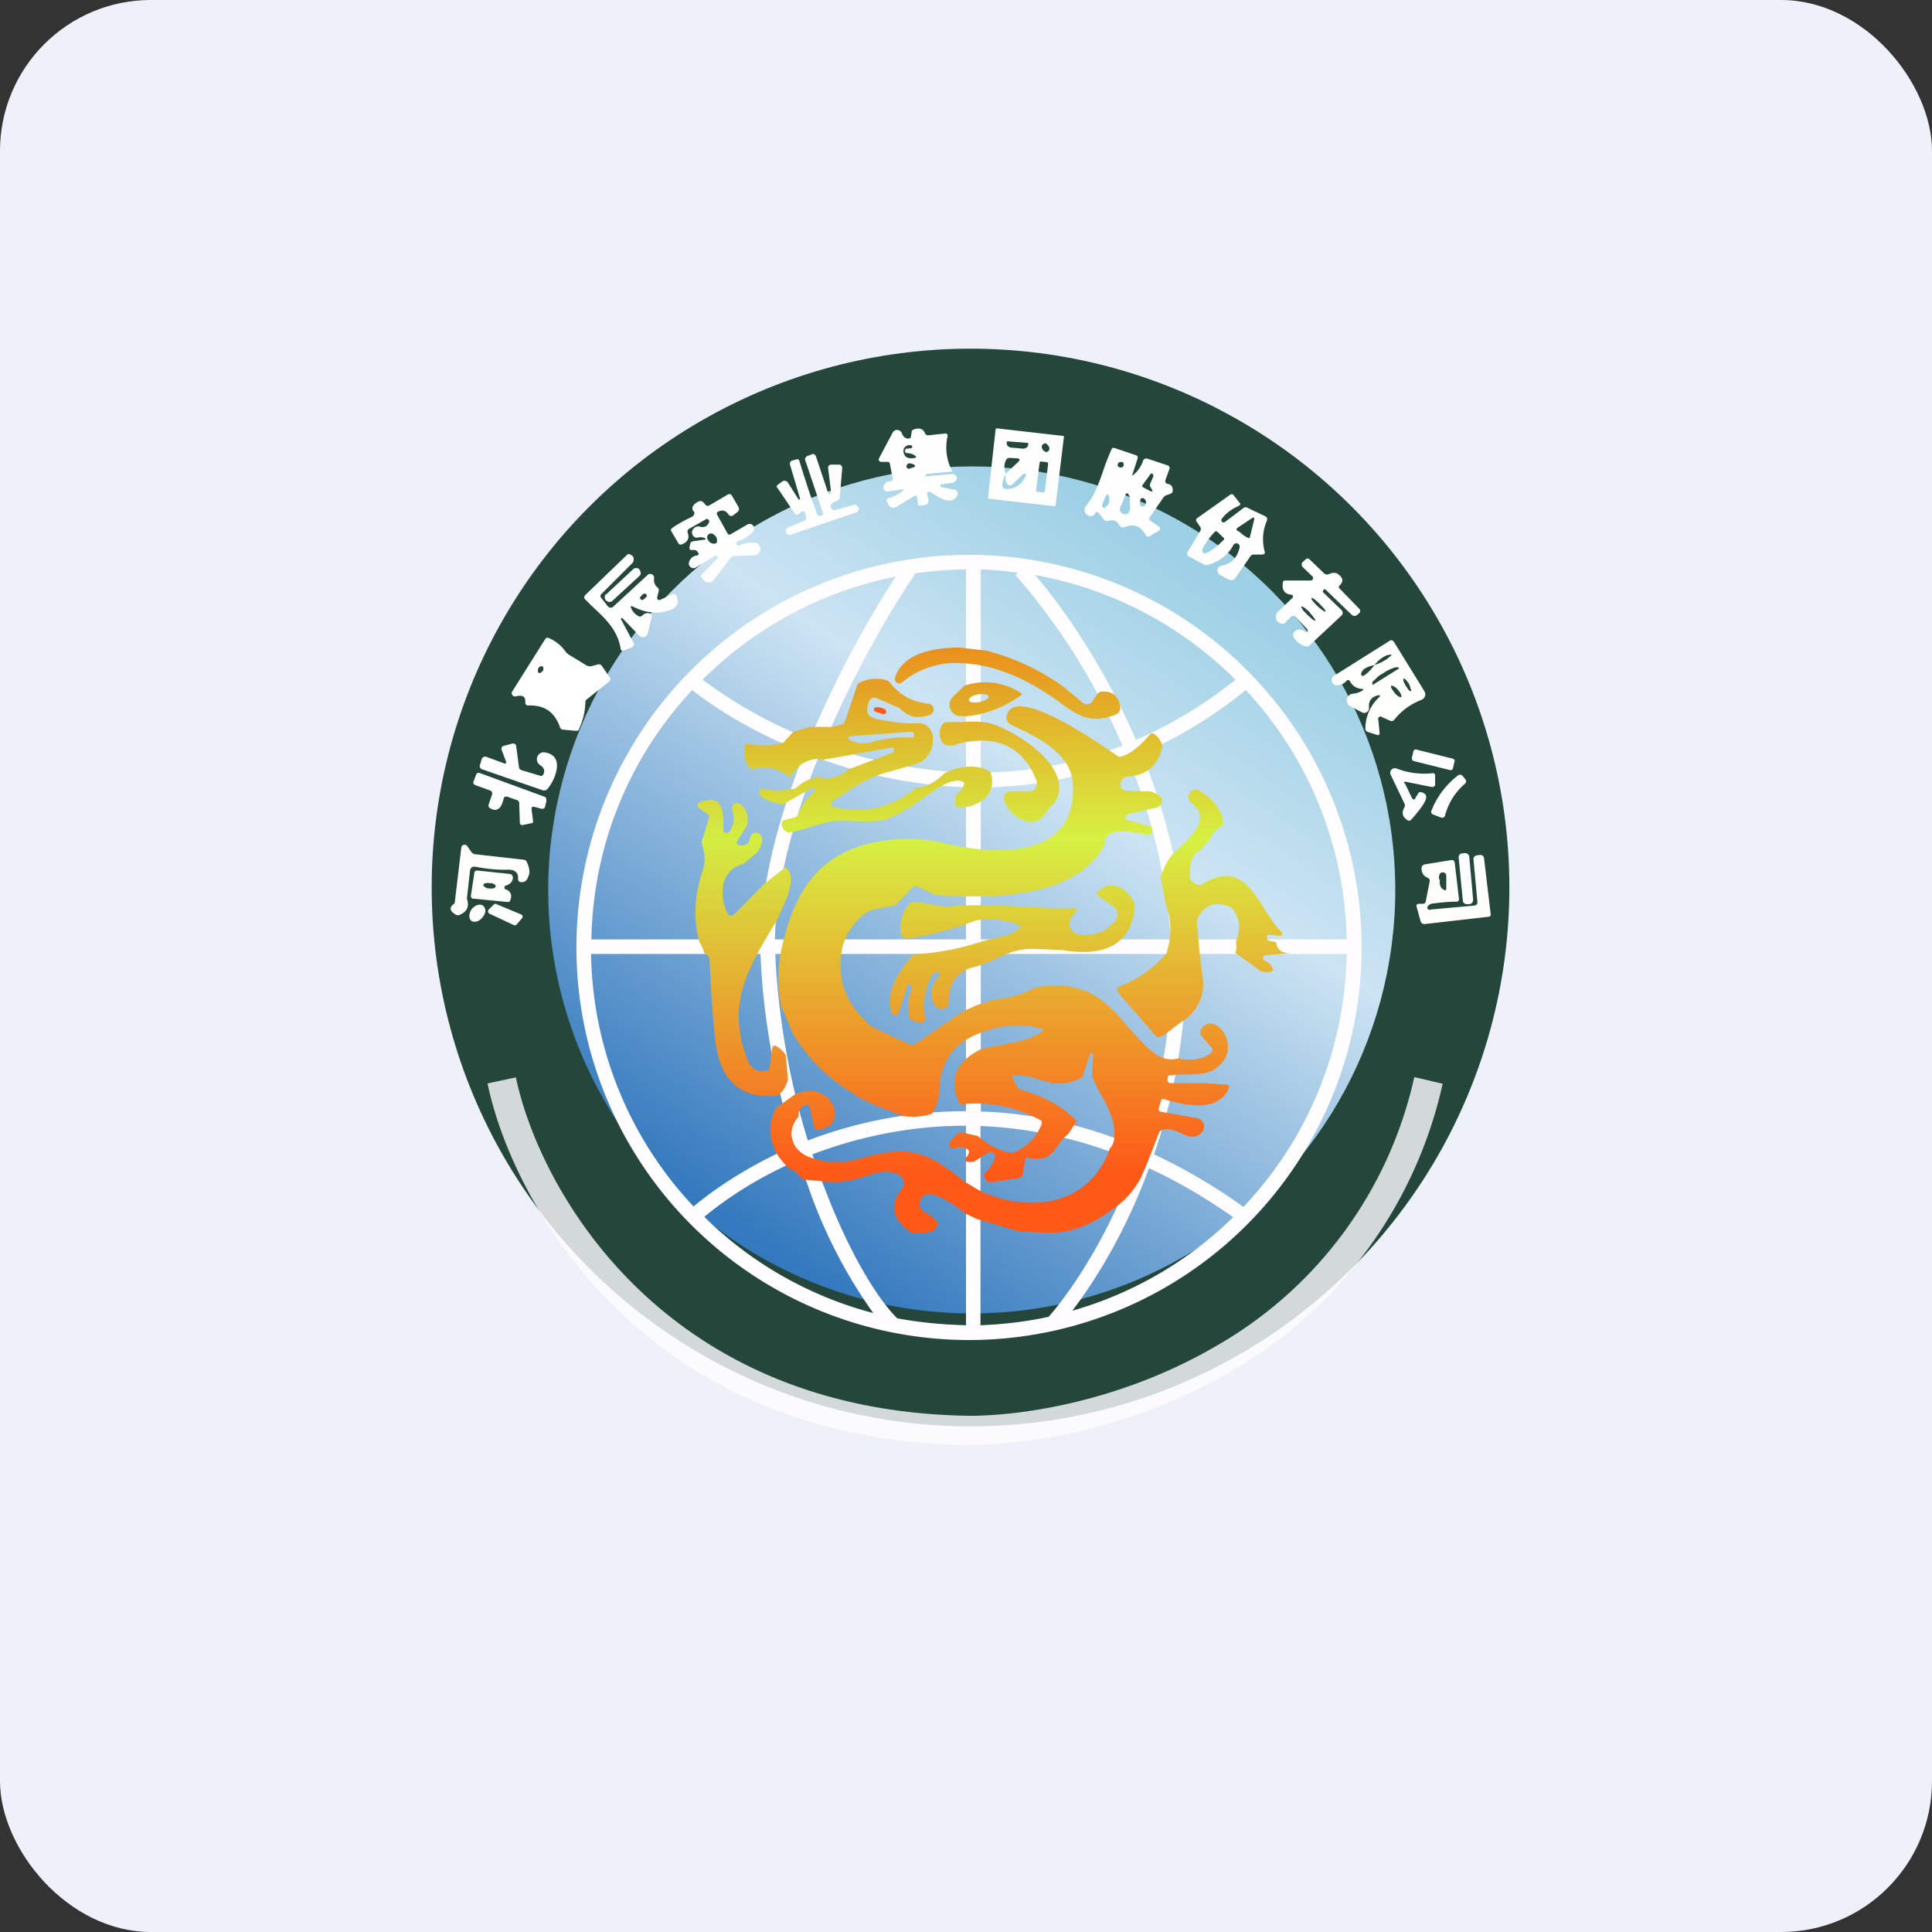
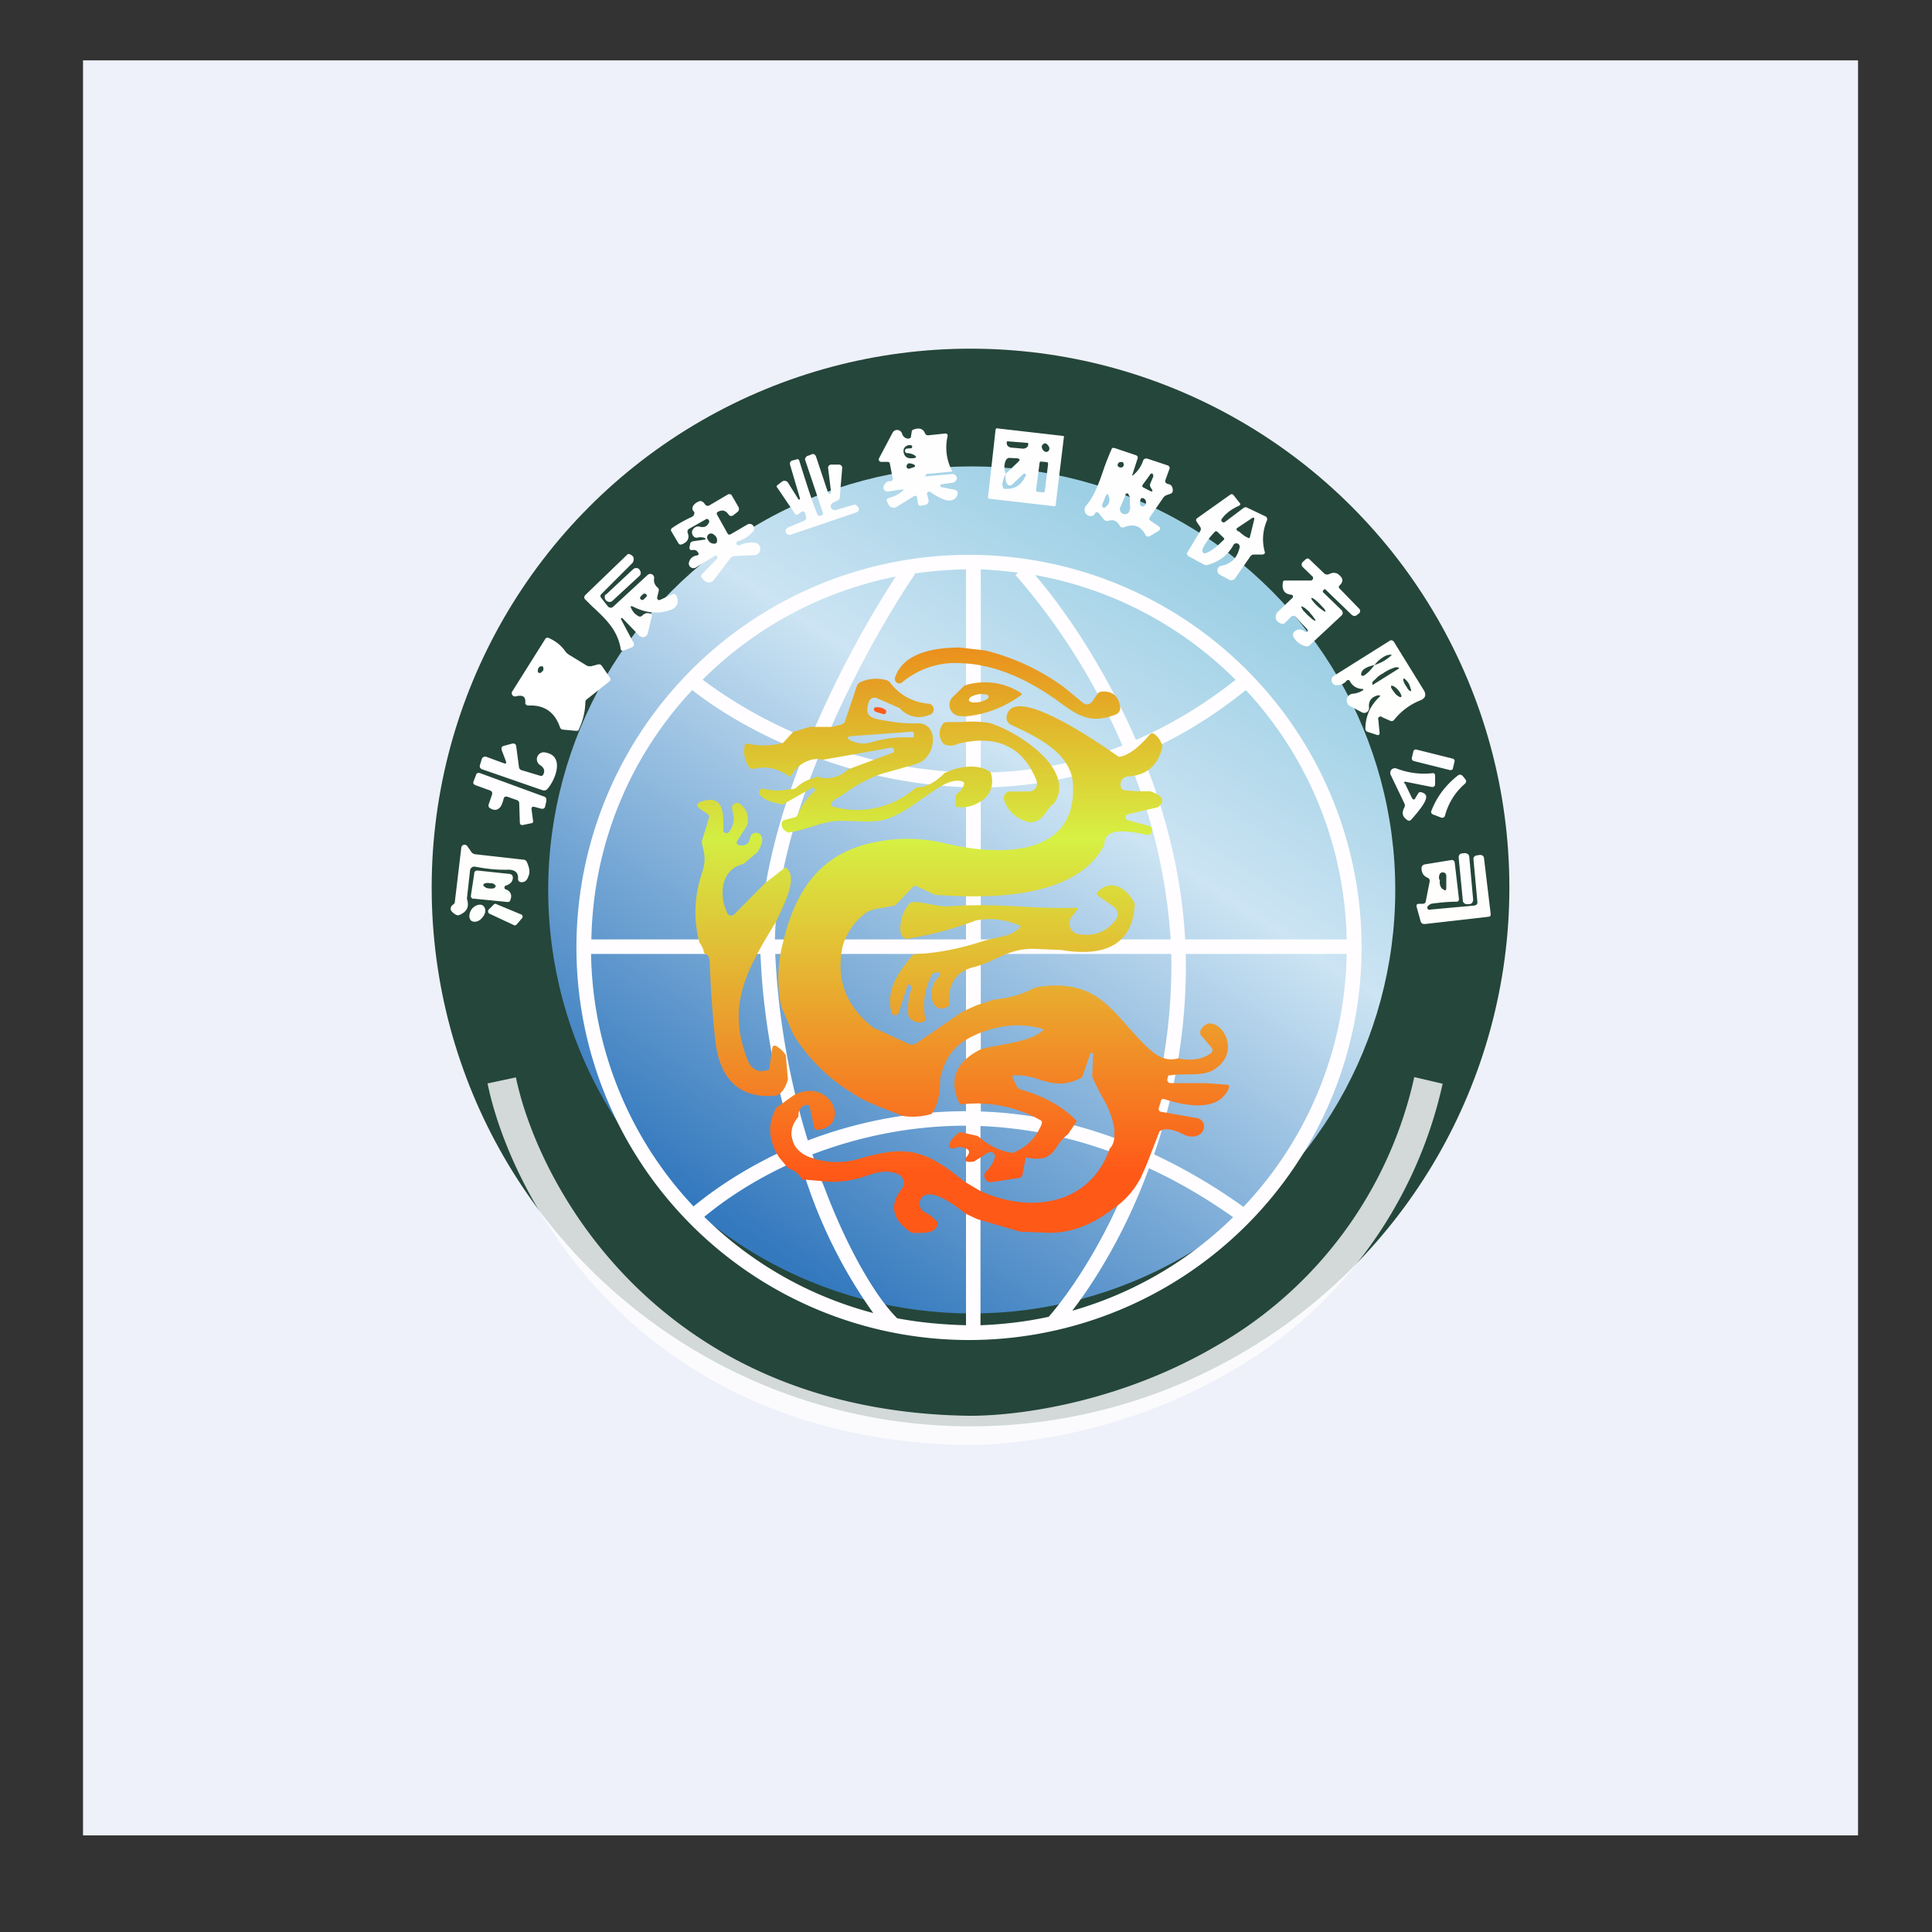
<svg xmlns="http://www.w3.org/2000/svg" width="64" height="64" viewBox="0 0 64 64">
  <rect x="0" y="0" width="64" height="64" fill="#333333" stroke="none" />
-   <rect x="0" y="0" width="64" height="64" rx="5" ry="5" fill="#eef1f9" />
  <path fill="#eef1f9" d="M 2.75,2 L 61.55,2 L 61.55,60.80 L 2.75,60.80 L 2.75,2" />
  <circle cx="32.15" cy="29.4" r="17.85" fill="#25463a" />
  <circle cx="32.19" cy="29.48" r="14.03" fill="url(#fb100)" />
  <path fill-rule="evenodd" d="M 32.10,44.39 A 13,13 0 1,0 32.10,18.38 A 13,13 0 0,0 32.10,44.39 M 32.49,43.90 C 33.25,43.87 34.01,43.78 34.74,43.62 C 35.54,42.70 36.74,40.89 37.62,38.49 A 14.28,14.28 0 0,0 32.48,37.30 L 32.48,43.90 L 32.49,43.90 M 32,43.90 L 32,37.29 C 30.10,37.29 28.38,37.68 26.91,38.24 C 27.04,38.60 27.15,38.96 27.29,39.29 C 28.08,41.39 29.01,42.96 29.72,43.67 C 30.46,43.81 31.23,43.88 32,43.90 M 32.49,36.82 C 34.14,36.87 35.93,37.24 37.78,38.04 A 18.59,18.59 0 0,0 38.80,31.60 L 32.49,31.60 L 32.49,36.82 M 32,31.60 L 32,36.81 C 30.05,36.81 28.28,37.20 26.76,37.78 A 25.04,25.04 0 0,1 25.68,31.60 L 32,31.60 L 32,31.60 M 32.49,31.12 L 38.78,31.12 A 18.69,18.69 0 0,0 37.37,25.14 C 35.71,25.80 34.05,26.07 32.49,26.09 L 32.49,31.12 L 32.49,31.12 M 32,26.08 L 32,31.12 L 25.67,31.12 C 25.71,29.23 26.30,27.09 27.10,25.11 A 16.07,16.07 0 0,0 32,26.08 L 32,26.08 M 32.49,25.59 C 34,25.59 35.58,25.32 37.18,24.70 A 21.22,21.22 0 0,0 33.64,19.05 L 33.72,18.97 C 33.32,18.92 32.91,18.88 32.49,18.86 L 32.49,25.59 L 32.49,25.59 M 32,18.87 L 32,25.59 A 15.58,15.58 0 0,1 27.28,24.67 L 27.30,24.63 C 28.28,22.30 29.49,20.22 30.31,19.02 L 30.27,19 C 30.84,18.92 31.42,18.87 32,18.86 L 32,18.87 M 40.85,40.32 A 12.50,12.50 0 0,1 35.52,43.42 C 36.31,42.39 37.31,40.76 38.06,38.70 C 38.98,39.12 39.91,39.66 40.85,40.32 L 40.85,40.32 M 44.61,31.61 A 12.47,12.47 0 0,1 41.19,39.98 A 18.48,18.48 0 0,0 38.23,38.24 A 19.09,19.09 0 0,0 39.28,31.60 L 44.61,31.60 L 44.61,31.61 M 41.27,22.86 A 12.47,12.47 0 0,1 44.61,31.12 L 39.26,31.12 C 39.14,28.90 38.57,26.80 37.82,24.96 C 38.98,24.46 40.13,23.78 41.27,22.86 M 34.29,19.05 A 12.50,12.50 0 0,1 40.93,22.52 C 39.84,23.38 38.72,24.04 37.63,24.51 C 36.58,22.10 35.26,20.18 34.29,19.05 M 23.27,22.52 A 12.50,12.50 0 0,1 29.67,19.10 A 34.96,34.96 0 0,0 26.85,24.44 L 26.83,24.49 A 15.20,15.20 0 0,1 23.27,22.51 L 23.27,22.52 M 19.59,31.12 C 19.65,27.92 20.90,25.03 22.93,22.86 C 23.84,23.57 25.11,24.33 26.65,24.93 C 25.84,26.95 25.23,29.13 25.19,31.12 L 19.58,31.12 L 19.59,31.12 M 22.98,39.97 A 12.47,12.47 0 0,1 19.58,31.60 L 25.19,31.60 L 25.20,31.77 C 25.30,33.97 25.75,36.10 26.31,37.96 C 24.93,38.55 23.79,39.29 22.98,39.96 L 22.98,39.97 M 28.94,43.50 A 12.50,12.50 0 0,1 23.33,40.31 C 24.10,39.67 25.16,38.98 26.46,38.42 L 26.83,39.47 A 16.44,16.44 0 0,0 28.93,43.50 L 28.94,43.50" fill="#fffdff" />
  <path d="M 27.53,16.30 L 27.43,15.49 A 0.11,0.11 0 0,1 27.53,15.39 L 27.79,15.39 A 0.11,0.11 0 0,1 27.90,15.49 L 27.82,16.46 C 27.82,16.52 27.79,16.56 27.74,16.58 L 27.60,16.65 A 0.13,0.13 0 0,0 27.70,16.89 L 28.29,16.72 L 28.33,16.72 C 28.35,16.72 28.36,16.72 28.37,16.74 L 28.42,16.79 A 0.11,0.11 0 0,1 28.38,16.97 L 26.20,17.71 A 0.13,0.13 0 0,1 26.03,17.63 A 0.13,0.13 0 0,1 26.11,17.47 L 26.64,17.25 A 0.11,0.11 0 0,0 26.70,17.11 L 26.68,17.03 C 26.66,16.94 26.62,16.92 26.54,16.96 L 26.43,17.04 C 26.39,17.06 26.34,17.05 26.32,17 L 25.76,16.17 C 25.71,16.12 25.72,16.09 25.78,16.05 L 25.91,15.95 A 0.14,0.14 0 0,1 26.11,16 L 26.45,16.54 A 0.03,0.03 0 0,0 26.50,16.51 L 26.17,15.39 A 0.11,0.11 0 0,1 26.23,15.26 L 26.38,15.22 C 26.43,15.20 26.47,15.22 26.48,15.27 C 26.75,16.14 26.95,16.74 27.08,17.05 C 27.09,17.09 27.14,17.10 27.22,17.07 A 0.06,0.06 0 0,0 27.26,16.99 L 26.68,15.26 C 26.65,15.20 26.68,15.16 26.73,15.11 L 26.87,15.06 C 26.94,15.02 26.99,15.04 27.03,15.12 L 27.43,16.32 A 0.05,0.05 0 0,0 27.53,16.30 L 27.53,16.30 M 34.96,16.76 L 34.97,16.73 L 35.24,14.50 A 0.04,0.04 0 0,0 35.22,14.44 L 35.21,14.44 L 33.03,14.19 L 33,14.19 L 32.98,14.23 L 32.73,16.47 A 0.04,0.04 0 0,0 32.73,16.50 L 32.76,16.52 L 34.93,16.77 L 34.96,16.76 L 34.96,16.76 M 33.39,14.62 L 34.03,14.67 L 34.05,14.67 L 34.06,14.68 L 34.06,14.73 C 34.06,14.77 34.04,14.80 34,14.83 A 0.21,0.21 0 0,1 33.86,14.86 L 33.53,14.83 A 0.21,0.21 0 0,1 33.39,14.78 A 0.14,0.14 0 0,1 33.35,14.67 L 33.35,14.63 L 33.36,14.63 A 0.03,0.03 0 0,1 33.39,14.62 L 33.39,14.62 M 34.76,14.87 A 0.11,0.11 0 0,1 34.72,14.95 A 0.11,0.11 0 0,1 34.64,14.97 A 0.17,0.17 0 0,1 34.54,14.89 A 0.17,0.17 0 0,1 34.51,14.79 A 0.11,0.11 0 0,1 34.55,14.72 A 0.11,0.11 0 0,1 34.65,14.69 C 34.68,14.71 34.71,14.74 34.73,14.77 C 34.75,14.80 34.77,14.83 34.76,14.87 M 33.20,16.07 A 1.05,1.05 0 0,1 33.32,15.69 C 33.29,15.85 33.32,15.98 33.38,16.05 L 33.39,16.06 C 33.43,16.09 33.47,16.09 33.52,16.06 L 33.89,15.71 A 0.05,0.05 0 0,1 33.92,15.70 A 0.04,0.04 0 0,1 33.97,15.77 C 33.83,16.08 33.60,16.22 33.27,16.19 L 33.24,16.19 L 33.24,16.18 M 33.32,15.69 A 0.53,0.53 0 0,1 33.32,15.25 C 33.35,15.19 33.40,15.16 33.46,15.17 L 33.67,15.18 L 33.69,15.18 C 33.79,15.20 33.80,15.23 33.73,15.30 L 33.32,15.69 L 33.32,15.69 M 33.20,16.07 L 33.20,16.09 L 33.20,16.07 M 33.20,16.09 L 33.20,16.11 L 33.20,16.09 M 33.22,16.15 A 0.08,0.08 0 0,1 33.20,16.11 M 34.72,15.35 A 0.04,0.04 0 0,1 34.72,15.37 L 34.61,16.28 A 0.04,0.04 0 0,1 34.60,16.29 A 0.04,0.04 0 0,1 34.58,16.31 L 34.55,16.31 L 34.36,16.29 A 0.04,0.04 0 0,1 34.34,16.29 L 34.34,16.28 L 34.33,16.28 L 34.33,16.27 L 34.32,16.26 L 34.32,16.24 L 34.44,15.32 A 0.04,0.04 0 0,1 34.47,15.29 L 34.49,15.29 L 34.69,15.31 L 34.70,15.31 L 34.71,15.34 L 34.71,15.35 L 34.72,15.35 M 30.71,15.70 L 31.55,15.62 A 1.66,1.66 0 0,1 31.39,14.45 A 0.07,0.07 0 0,0 31.38,14.39 A 0.07,0.07 0 0,0 31.32,14.36 L 30.75,14.42 A 0.11,0.11 0 0,1 30.64,14.35 C 30.58,14.20 30.45,14.16 30.26,14.23 A 0.08,0.08 0 0,0 30.20,14.31 L 30.18,14.44 C 30.18,14.50 30.14,14.53 30.09,14.53 C 29.99,14.53 29.91,14.46 29.88,14.36 A 0.17,0.17 0 0,0 29.57,14.33 L 29.12,15.18 A 0.08,0.08 0 0,0 29.12,15.26 A 0.08,0.08 0 0,0 29.19,15.30 L 29.40,15.30 C 29.45,15.30 29.47,15.32 29.48,15.37 L 29.57,15.84 A 0.08,0.08 0 0,1 29.56,15.91 A 0.08,0.08 0 0,1 29.48,15.94 C 29.38,15.94 29.32,16 29.27,16.11 A 0.14,0.14 0 0,0 29.30,16.24 A 0.14,0.14 0 0,0 29.42,16.28 L 29.84,16.22 C 29.95,16.20 29.97,16.22 29.86,16.29 C 29.73,16.40 29.59,16.46 29.43,16.50 C 29.38,16.52 29.36,16.55 29.38,16.61 L 29.43,16.71 A 0.19,0.19 0 0,0 29.70,16.79 L 30.27,16.44 C 30.33,16.41 30.38,16.42 30.38,16.49 L 30.41,16.69 A 0.08,0.08 0 0,0 30.51,16.75 L 30.67,16.72 A 0.14,0.14 0 0,0 30.71,16.70 A 0.13,0.13 0 0,0 30.76,16.60 L 30.76,16.57 L 30.71,16.37 A 0.06,0.06 0 0,1 30.74,16.30 A 0.06,0.06 0 0,1 30.82,16.30 L 30.85,16.32 C 31.08,16.47 31.54,16.77 31.71,16.41 C 31.75,16.30 31.71,16.24 31.60,16.22 L 31.21,16.14 A 0.05,0.05 0 0,1 31.15,16.09 A 0.05,0.05 0 0,1 31.21,16.04 L 31.56,15.99 C 31.59,15.99 31.61,15.97 31.64,15.95 A 0.15,0.15 0 0,0 31.68,15.90 A 0.14,0.14 0 0,0 31.70,15.83 A 0.13,0.13 0 0,0 31.67,15.77 C 31.66,15.74 31.63,15.72 31.56,15.70 L 30.68,15.78 L 30.67,15.78 C 30.63,15.78 30.63,15.78 30.67,15.74 L 30.68,15.72 L 30.69,15.70 L 30.71,15.70 L 30.71,15.70 M 30.18,14.85 L 30.04,14.86 A 0.07,0.07 0 0,0 29.98,14.92 L 29.98,14.94 A 0.07,0.07 0 0,0 30.04,15.01 C 30.12,15.01 30.19,15.03 30.26,15.06 C 30.38,15.13 30.37,15.17 30.24,15.18 L 30.21,15.18 C 30.05,15.19 29.96,15.13 29.93,14.97 C 29.93,14.90 29.93,14.86 29.98,14.81 A 0.21,0.21 0 0,1 30.18,14.75 A 0.05,0.05 0 0,1 30.22,14.80 L 30.21,14.83 A 0.05,0.05 0 0,1 30.18,14.85 L 30.18,14.85 M 30.07,15.36 A 0.11,0.11 0 0,1 30.14,15.35 L 30.15,15.35 A 0.73,0.73 0 0,1 30.26,15.38 A 0.11,0.11 0 0,1 30.30,15.41 C 30.32,15.44 30.32,15.45 30.29,15.47 L 30.14,15.52 L 30.10,15.53 L 30.07,15.52 L 30.05,15.50 A 0.09,0.09 0 0,1 30.03,15.48 L 30.03,15.46 A 0.11,0.11 0 0,1 30.08,15.36 L 30.07,15.36 M 37.87,15.25 A 1.04,1.04 0 0,1 37.56,15.72 C 37.51,15.77 37.49,15.75 37.52,15.70 L 37.68,15.20 A 0.09,0.09 0 0,0 37.68,15.12 A 0.09,0.09 0 0,0 37.63,15.08 L 36.92,14.84 L 36.84,14.84 A 9.90,9.90 0 0,0 36.59,15.46 C 36.43,15.93 36.27,16.41 35.98,16.75 A 0.21,0.21 0 0,0 35.93,16.90 A 0.21,0.21 0 0,0 35.99,17.04 L 36.05,17.08 A 0.18,0.18 0 0,0 36.26,17.04 L 36.28,16.99 C 36.32,16.95 36.36,16.96 36.40,17 L 36.55,17.19 C 36.60,17.25 36.65,17.27 36.72,17.25 C 36.90,17.20 37.01,17.27 37.09,17.41 A 0.11,0.11 0 0,0 37.22,17.47 C 37.54,17.34 37.78,17.41 37.94,17.71 A 0.11,0.11 0 0,0 38,17.77 A 0.11,0.11 0 0,0 38.09,17.76 L 38.39,17.58 L 38.40,17.57 A 0.08,0.08 0 0,0 38.43,17.51 A 0.08,0.08 0 0,0 38.39,17.44 L 38.11,17.25 A 0.08,0.08 0 0,1 38.07,17.19 A 0.09,0.09 0 0,1 38.09,17.13 L 38.54,16.48 A 0.23,0.23 0 0,1 38.65,16.40 L 38.79,16.35 A 0.11,0.11 0 0,0 38.85,16.25 C 38.85,16.12 38.80,16.05 38.68,16.03 A 0.11,0.11 0 0,1 38.61,15.98 A 0.11,0.11 0 0,1 38.61,15.89 L 38.73,15.56 C 38.77,15.48 38.73,15.43 38.66,15.41 L 38,15.19 A 0.11,0.11 0 0,0 37.97,15.19 A 0.11,0.11 0 0,0 37.89,15.22 L 37.87,15.25 L 37.87,15.25 M 37.16,15.30 C 37.19,15.30 37.21,15.32 37.22,15.36 C 37.23,15.38 37.23,15.40 37.22,15.43 A 0.11,0.11 0 0,1 37.17,15.48 A 0.11,0.11 0 0,1 37.09,15.48 A 0.09,0.09 0 0,1 37.03,15.44 A 0.09,0.09 0 0,1 37.03,15.37 A 0.11,0.11 0 0,1 37.09,15.31 A 0.11,0.11 0 0,1 37.16,15.31 L 37.16,15.30 M 38.21,15.77 L 38.10,16.03 A 0.14,0.14 0 0,0 38.12,16.15 L 38.15,16.20 C 38.20,16.28 38.18,16.30 38.09,16.26 L 37.88,16.15 C 37.83,16.13 37.83,16.09 37.86,16.05 L 38.10,15.72 A 0.05,0.05 0 0,1 38.19,15.71 L 38.20,15.71 L 38.20,15.77 L 38.21,15.77 M 37.39,16.40 C 37.43,16.45 37.44,16.51 37.43,16.61 L 37.43,16.71 C 37.45,16.84 37.43,16.92 37.38,16.99 A 0.17,0.17 0 0,1 37.10,16.83 L 37.28,16.41 L 37.28,16.38 C 37.32,16.33 37.35,16.33 37.39,16.38 L 37.39,16.40 M 36.62,16.45 C 36.68,16.34 36.71,16.34 36.73,16.45 L 36.74,16.47 C 36.77,16.59 36.74,16.70 36.65,16.77 A 0.38,0.38 0 0,1 36.62,16.80 A 0.07,0.07 0 0,1 36.58,16.82 A 0.07,0.07 0 0,1 36.51,16.76 L 36.51,16.72 L 36.62,16.45 L 36.62,16.45 M 37.87,16.50 A 0.07,0.07 0 0,1 37.90,16.52 C 37.97,16.57 37.98,16.65 37.94,16.73 A 0.11,0.11 0 0,1 37.81,16.77 A 0.11,0.11 0 0,1 37.76,16.65 L 37.78,16.54 A 0.07,0.07 0 0,1 37.84,16.50 L 37.87,16.50 L 37.87,16.50 M 23.10,17.81 A 0.42,0.42 0 0,1 23.31,17.81 C 23.40,17.84 23.40,17.87 23.31,17.88 L 22.96,17.93 C 22.90,17.94 22.86,17.98 22.86,18.04 L 22.84,18.13 C 22.84,18.20 22.86,18.23 22.94,18.22 C 23.02,18.21 23.08,18.23 23.12,18.30 C 23.16,18.35 23.15,18.38 23.09,18.40 C 22.94,18.42 22.85,18.51 22.82,18.64 A 0.15,0.15 0 0,0 22.88,18.79 A 0.15,0.15 0 0,0 23.05,18.80 L 23.68,18.41 A 0.06,0.06 0 0,1 23.75,18.42 A 0.06,0.06 0 0,1 23.75,18.51 L 23.24,19.04 A 0.06,0.06 0 0,0 23.23,19.08 C 23.23,19.10 23.23,19.13 23.25,19.14 L 23.30,19.20 C 23.43,19.34 23.56,19.33 23.68,19.17 L 24.18,18.51 A 0.21,0.21 0 0,1 24.33,18.42 L 25.01,18.39 A 0.21,0.21 0 0,0 25.03,17.98 A 1.03,1.03 0 0,0 24.48,18.07 C 24.45,18.07 24.43,18.07 24.40,18.03 A 0.06,0.06 0 0,1 24.40,17.97 A 0.06,0.06 0 0,1 24.43,17.93 A 1.02,1.02 0 0,0 24.94,17.61 A 0.15,0.15 0 0,0 24.75,17.38 L 24.20,17.70 A 0.07,0.07 0 0,1 24.10,17.67 L 23.76,17.06 C 23.73,17.02 23.74,16.97 23.79,16.95 C 23.93,16.88 24.04,16.91 24.13,17.04 A 0.11,0.11 0 0,0 24.20,17.09 A 0.11,0.11 0 0,0 24.29,17.07 L 24.43,16.96 A 0.13,0.13 0 0,0 24.46,16.79 L 24.24,16.41 A 0.08,0.08 0 0,0 24.19,16.37 L 24.13,16.37 L 23.50,16.74 C 23.45,16.77 23.39,16.76 23.35,16.70 C 23.29,16.61 23.21,16.57 23.13,16.62 A 0.37,0.37 0 0,0 23.03,16.68 A 0.29,0.29 0 0,0 22.95,16.78 A 0.17,0.17 0 0,0 22.94,16.87 C 22.94,16.90 22.96,16.92 22.98,16.94 C 23.01,16.97 23.01,17 22.98,17.07 A 0.22,0.22 0 0,1 22.88,17.14 C 22.67,17.24 22.47,17.35 22.28,17.48 C 22.22,17.52 22.21,17.56 22.25,17.62 L 22.47,17.99 C 22.50,18.04 22.54,18.05 22.59,18.03 C 22.78,17.96 22.85,17.82 22.78,17.65 A 0.11,0.11 0 0,1 22.84,17.51 L 23.37,17.21 A 0.07,0.07 0 0,1 23.48,17.23 A 0.08,0.08 0 0,1 23.48,17.32 C 23.42,17.44 23.33,17.48 23.19,17.45 A 0.19,0.19 0 0,0 23.01,17.48 C 22.91,17.56 22.90,17.65 22.96,17.75 C 23,17.80 23.05,17.82 23.10,17.81 L 23.10,17.81 M 23.60,17.68 C 23.71,17.74 23.77,17.82 23.75,17.94 C 23.75,17.96 23.75,17.98 23.72,17.99 A 0.08,0.08 0 0,1 23.67,18.01 L 23.64,18.01 C 23.54,18 23.48,17.95 23.43,17.84 A 0.13,0.13 0 0,1 23.60,17.68 M 41.06,18.15 A 0.11,0.11 0 0,0 40.85,18.07 C 40.68,18.38 40.40,18.59 40.05,18.70 A 0.21,0.21 0 0,1 39.88,18.70 L 39.38,18.43 A 0.11,0.11 0 0,1 39.32,18.33 C 39.32,18.32 39.32,18.30 39.34,18.29 L 39.76,17.59 A 0.12,0.12 0 0,0 39.76,17.46 L 39.64,17.28 C 39.61,17.24 39.62,17.20 39.65,17.17 L 40.75,16.39 A 0.09,0.09 0 0,1 40.81,16.37 C 40.83,16.37 40.85,16.39 40.87,16.41 L 41.05,16.64 C 41.10,16.69 41.10,16.73 41.03,16.76 C 40.81,16.86 40.62,16.99 40.48,17.18 A 0.07,0.07 0 0,0 40.49,17.29 A 0.07,0.07 0 0,0 40.58,17.29 L 41.19,16.83 A 0.11,0.11 0 0,1 41.32,16.82 L 41.93,17.11 A 0.11,0.11 0 0,1 41.97,17.24 A 1.55,1.55 0 0,0 41.90,18.29 A 0.08,0.08 0 0,1 41.90,18.32 A 0.08,0.08 0 0,1 41.86,18.36 L 41.82,18.37 L 41.53,18.37 A 0.14,0.14 0 0,0 41.42,18.43 L 40.92,19.15 A 0.16,0.16 0 0,1 40.71,19.20 L 40.41,19.04 A 0.17,0.17 0 0,1 40.33,18.87 A 0.16,0.16 0 0,1 40.47,18.74 C 40.78,18.68 40.98,18.49 41.06,18.15 L 41.06,18.15 M 41.06,17.62 C 41.14,17.69 41.21,17.75 41.31,17.80 L 41.33,17.81 C 41.37,17.84 41.40,17.83 41.41,17.77 L 41.55,17.20 L 41.55,17.18 A 0.04,0.04 0 0,0 41.48,17.16 L 41,17.48 C 40.95,17.51 40.95,17.55 40.99,17.58 A 0.11,0.11 0 0,0 41.05,17.61 L 41.06,17.62 M 40.54,17.82 L 40.32,17.61 L 40.30,17.60 L 40.29,17.60 A 0.04,0.04 0 0,0 40.26,17.60 L 40.23,17.63 A 2.42,2.42 0 0,0 39.89,18.08 C 39.83,18.18 39.81,18.26 39.85,18.30 L 39.86,18.32 C 39.88,18.33 39.91,18.34 39.95,18.32 A 0.63,0.63 0 0,0 40.11,18.24 A 1.86,1.86 0 0,0 40.33,18.08 L 40.52,17.90 L 40.53,17.89 L 40.54,17.88 A 0.04,0.04 0 0,0 40.54,17.82 L 40.54,17.82 M 20.57,20.51 L 20.98,21.28 C 21.02,21.36 21,21.41 20.92,21.45 L 20.66,21.55 C 20.60,21.56 20.56,21.55 20.56,21.48 C 20.45,20.88 20.10,20.53 19.61,20.08 L 19.40,19.87 C 19.34,19.82 19.34,19.77 19.39,19.71 L 20.76,18.39 C 20.79,18.35 20.84,18.34 20.88,18.37 C 20.97,18.41 21,18.47 20.99,18.54 C 20.99,18.58 20.97,18.64 20.92,18.68 L 19.92,19.68 C 19.88,19.72 19.88,19.77 19.92,19.81 L 20.14,20.09 A 0.12,0.12 0 0,0 20.22,20.13 A 0.11,0.11 0 0,0 20.31,20.10 L 21.46,19.04 A 0.13,0.13 0 0,1 21.67,19.15 A 0.32,0.32 0 0,0 21.78,19.46 A 0.11,0.11 0 0,1 21.82,19.58 L 21.77,19.79 A 0.07,0.07 0 0,0 21.87,19.87 L 22.29,19.68 C 22.33,19.66 22.36,19.68 22.40,19.72 C 22.50,19.93 22.45,20.10 22.25,20.19 C 21.85,20.35 21.42,20.32 20.98,20.10 C 20.89,20.06 20.87,20.08 20.92,20.17 C 20.97,20.27 21.03,20.34 21.13,20.40 C 21.19,20.44 21.23,20.43 21.28,20.39 A 0.23,0.23 0 0,1 21.52,20.32 C 21.58,20.33 21.61,20.38 21.59,20.43 L 21.46,20.97 A 0.17,0.17 0 0,1 21.35,21.10 A 0.18,0.18 0 0,1 21.17,21.05 L 20.62,20.48 A 0.03,0.03 0 0,0 20.58,20.48 A 0.03,0.03 0 0,0 20.57,20.49 L 20.57,20.51 L 20.57,20.51 M 21.32,19.67 A 0.42,0.42 0 0,0 21.22,19.77 C 21.20,19.78 21.20,19.80 21.20,19.81 L 21.22,19.85 L 21.27,19.88 L 21.32,19.86 L 21.40,19.78 A 0.06,0.06 0 0,0 21.37,19.67 A 0.06,0.06 0 0,0 21.32,19.67" fill="#fffefe" />
  <path d="M 20.07,19.70 L 20.97,18.86 A 0.15,0.15 0 0,1 21.18,18.86 L 21.18,18.87 C 21.24,18.94 21.24,19.03 21.18,19.08 L 20.27,19.92 A 0.16,0.16 0 0,1 20.06,19.69 L 20.07,19.70 M 42.87,20.93 C 42.98,20.83 43.10,20.83 43.23,20.92 A 0.05,0.05 0 0,0 43.32,20.88 L 43.30,20.84 L 42.90,20.42 A 0.08,0.08 0 0,0 42.84,20.40 A 0.09,0.09 0 0,0 42.78,20.42 L 42.57,20.63 A 0.11,0.11 0 0,1 42.45,20.66 C 42.32,20.62 42.26,20.54 42.26,20.44 C 42.26,20.36 42.29,20.30 42.37,20.23 A 76.55,76.55 0 0,1 42.83,19.79 L 42.83,19.75 A 0.06,0.06 0 0,0 42.77,19.70 C 42.56,19.68 42.45,19.55 42.50,19.28 C 42.50,19.25 42.53,19.23 42.58,19.23 L 43.42,19.23 A 0.07,0.07 0 0,0 43.49,19.18 A 0.07,0.07 0 0,0 43.47,19.09 L 43.15,18.78 A 0.12,0.12 0 0,1 43.15,18.62 L 43.25,18.53 A 0.11,0.11 0 0,1 43.32,18.50 A 0.11,0.11 0 0,1 43.38,18.53 L 43.86,18.99 A 0.14,0.14 0 0,0 43.99,19.03 L 44.13,18.98 C 44.19,18.97 44.25,18.98 44.30,19 C 44.49,19.13 44.52,19.25 44.38,19.39 A 0.07,0.07 0 0,0 44.35,19.45 A 0.07,0.07 0 0,0 44.38,19.50 L 45.04,20.18 A 0.11,0.11 0 0,1 45.02,20.32 L 44.94,20.38 C 44.89,20.42 44.83,20.41 44.77,20.36 L 43.90,19.52 L 43.86,19.52 A 0.62,0.62 0 0,1 43.82,19.58 L 43.82,19.61 L 44.45,20.22 A 0.13,0.13 0 0,1 44.47,20.26 A 0.12,0.12 0 0,1 44.47,20.35 L 44.44,20.39 L 43.39,21.37 A 0.14,0.14 0 0,1 43.26,21.41 A 0.63,0.63 0 0,1 42.85,21.10 A 0.15,0.15 0 0,1 42.87,20.93 L 42.87,20.93 M 43.90,20.26 C 43.92,20.25 43.90,20.22 43.87,20.17 L 43.72,20.01 L 43.71,20 C 43.58,19.87 43.47,19.79 43.44,19.81 C 43.44,19.82 43.44,19.85 43.48,19.90 A 1.52,1.52 0 0,0 43.88,20.26 L 43.90,20.26 L 43.90,20.26 M 43.48,20.52 C 43.53,20.55 43.56,20.57 43.58,20.56 L 43.57,20.53 A 1.72,1.72 0 0,0 43.39,20.30 L 43.39,20.29 A 1.54,1.54 0 0,0 43.21,20.13 C 43.15,20.10 43.12,20.08 43.11,20.09 L 43.11,20.12 L 43.15,20.19 L 43.15,20.20 L 43.30,20.36 L 43.48,20.52 M 19.39,22.02 L 18.85,21.69 A 0.42,0.42 0 0,1 18.73,21.58 C 18.58,21.37 18.41,21.24 18.19,21.14 C 18.13,21.11 18.08,21.13 18.06,21.17 L 16.96,22.92 A 0.11,0.11 0 0,0 17.08,23.07 C 17.31,23.01 17.42,23.07 17.40,23.28 A 0.09,0.09 0 0,0 17.50,23.37 C 18.03,23.35 18.37,23.58 18.55,24.09 A 0.11,0.11 0 0,0 18.65,24.17 L 19.08,24.21 C 19.13,24.21 19.16,24.21 19.18,24.15 C 19.31,23.87 19.38,23.59 19.39,23.28 C 19.39,23.22 19.41,23.18 19.46,23.15 L 20.19,22.57 A 0.09,0.09 0 0,0 20.20,22.44 L 19.93,22.05 A 0.11,0.11 0 0,0 19.81,22.01 L 19.58,22.07 A 0.25,0.25 0 0,1 19.39,22.02 L 19.39,22.02 M 17.92,22.29 A 0.11,0.11 0 0,1 17.88,22.29 L 17.85,22.29 L 17.82,22.27 A 0.09,0.09 0 0,1 17.82,22.22 A 0.13,0.13 0 0,1 17.82,22.18 L 17.83,22.14 L 17.86,22.10 A 0.14,0.14 0 0,1 17.89,22.08 L 17.93,22.07 L 17.96,22.07 A 0.06,0.06 0 0,1 17.99,22.09 L 18,22.13 L 18,22.16 A 0.17,0.17 0 0,1 17.99,22.22 L 17.95,22.25 A 0.14,0.14 0 0,1 17.91,22.29 L 17.92,22.29" fill="#ffffff" />
  <path fill-rule="evenodd" d="M 44.72,22.57 C 44.80,22.72 44.93,22.80 45.09,22.82 C 45.18,22.82 45.19,22.85 45.11,22.89 A 0.73,0.73 0 0,1 44.82,22.98 A 0.22,0.22 0 0,0 44.74,23.40 L 45.12,23.60 A 0.16,0.16 0 0,0 45.35,23.44 C 45.33,23.23 45.42,23.10 45.62,23.04 C 45.73,23.02 45.75,23.04 45.66,23.12 C 45.39,23.39 45.24,23.72 45.23,24.12 C 45.23,24.19 45.25,24.23 45.32,24.25 L 45.60,24.34 C 45.66,24.37 45.71,24.34 45.70,24.27 L 45.66,23.85 A 0.08,0.08 0 0,1 45.79,23.76 L 46.06,23.88 C 46.11,23.90 46.15,23.88 46.18,23.85 C 46.41,23.56 46.70,23.34 47.05,23.20 C 47.23,23.13 47.26,23 47.15,22.84 L 46.18,21.27 A 0.11,0.11 0 0,0 46.07,21.21 A 0.11,0.11 0 0,0 46.03,21.23 L 44.20,22.38 A 0.17,0.17 0 0,0 44.29,22.70 C 44.41,22.70 44.52,22.65 44.60,22.56 A 0.07,0.07 0 0,1 44.70,22.54 L 44.72,22.57 L 44.72,22.57 M 45.09,22.32 A 0.06,0.06 0 0,0 45.09,22.35 A 0.06,0.06 0 0,0 45.18,22.38 C 45.31,22.30 45.42,22.18 45.53,22.03 A 1.44,1.44 0 0,0 46.08,21.72 C 46.12,21.69 46.09,21.68 46.04,21.69 C 45.94,21.69 45.81,21.76 45.67,21.88 A 1.90,1.90 0 0,0 45.53,22.03 C 45.26,22.09 45.11,22.18 45.09,22.32 M 45.47,22.69 L 45.46,22.66 L 45.46,22.60 A 0.39,0.39 0 0,1 45.54,22.52 L 45.65,22.41 C 45.71,22.37 45.76,22.33 45.81,22.31 L 45.85,22.28 A 1.49,1.49 0 0,1 46.21,22.11 A 0.20,0.20 0 0,1 46.31,22.11 L 46.33,22.11 L 46.35,22.14 L 45.47,22.69 L 45.47,22.69 M 46.73,22.90 C 46.75,22.88 46.75,22.85 46.73,22.82 A 0.73,0.73 0 0,0 46.67,22.65 C 46.61,22.55 46.52,22.46 46.50,22.48 C 46.49,22.48 46.48,22.50 46.49,22.53 L 46.49,22.56 L 46.52,22.63 A 1,1 0 0,0 46.62,22.79 L 46.62,22.80 A 0.55,0.55 0 0,0 46.69,22.88 L 46.73,22.90 L 46.73,22.90 M 46.42,23.08 A 0.02,0.02 0 0,1 46.41,23.09 C 46.38,23.11 46.33,23.07 46.26,23.02 A 0.93,0.93 0 0,1 46.14,22.87 A 0.47,0.47 0 0,1 46.08,22.77 L 46.08,22.72 C 46.13,22.70 46.22,22.75 46.31,22.85 C 46.40,22.96 46.44,23.06 46.42,23.08 L 46.42,23.08" fill="#fffffd" />
  <path d="M 17.90,25.35 C 18.03,25.44 18.06,25.54 17.99,25.67 C 17.96,25.70 17.93,25.71 17.90,25.70 L 17.27,25.51 A 0.12,0.12 0 0,1 17.19,25.40 L 17.10,24.72 A 0.11,0.11 0 0,0 17.09,24.68 A 0.11,0.11 0 0,0 17.02,24.63 A 0.11,0.11 0 0,0 16.98,24.63 L 16.68,24.71 C 16.62,24.73 16.60,24.77 16.62,24.85 L 16.76,25.22 C 16.78,25.29 16.76,25.31 16.68,25.28 L 16.11,25.07 A 0.12,0.12 0 0,0 15.96,25.14 L 15.90,25.34 C 15.88,25.40 15.90,25.45 15.96,25.48 L 17.98,26.18 A 0.15,0.15 0 0,0 18.13,26.14 C 18.39,25.85 18.72,25.05 18.08,24.93 A 0.23,0.23 0 0,0 17.90,25.35 L 17.90,25.35 M 17.66,27.20 L 17.61,26.83 C 17.60,26.74 17.63,26.71 17.71,26.73 L 17.93,26.79 C 18.01,26.80 18.04,26.78 18.06,26.71 L 18.10,26.53 C 18.10,26.45 18.09,26.41 18.03,26.39 L 15.90,25.61 C 15.83,25.59 15.79,25.61 15.77,25.67 L 15.69,25.88 C 15.66,25.95 15.69,25.98 15.75,26.01 L 16.22,26.18 C 16.28,26.20 16.32,26.24 16.30,26.32 L 16.19,26.64 C 16.17,26.70 16.19,26.75 16.23,26.77 C 16.36,26.85 16.46,26.85 16.56,26.75 C 16.61,26.70 16.63,26.62 16.66,26.55 A 1.02,1.02 0 0,1 16.69,26.44 C 16.71,26.39 16.75,26.38 16.80,26.39 L 17.11,26.50 A 0.11,0.11 0 0,1 17.20,26.62 L 17.22,27.24 C 17.22,27.30 17.25,27.34 17.32,27.33 L 17.60,27.27 C 17.65,27.27 17.66,27.24 17.66,27.20 L 17.66,27.20 M 48.12,25.13 L 46.92,24.83 A 0.08,0.08 0 0,0 46.82,24.89 L 46.77,25.10 C 46.76,25.15 46.78,25.19 46.83,25.21 L 48.03,25.51 C 48.08,25.52 48.13,25.49 48.13,25.45 L 48.18,25.24 A 0.08,0.08 0 0,0 48.12,25.13 M 46.54,25.95 L 46.76,26.41 C 46.81,26.51 46.86,26.51 46.90,26.41 L 46.97,26.30 A 0.09,0.09 0 0,1 47.07,26.24 C 47.23,26.28 47.28,26.36 47.22,26.51 C 47.17,26.64 47.01,26.86 46.75,27.15 C 46.70,27.20 46.66,27.20 46.61,27.16 C 46.45,27.05 46.43,26.92 46.52,26.75 A 0.14,0.14 0 0,0 46.52,26.61 L 46.07,25.67 A 0.16,0.16 0 0,1 46.09,25.50 A 0.16,0.16 0 0,1 46.27,25.46 A 2.52,2.52 0 0,0 47.48,25.61 A 0.09,0.09 0 0,1 47.54,25.67 L 47.54,25.97 A 0.09,0.09 0 0,1 47.51,26.05 A 0.11,0.11 0 0,1 47.43,26.07 L 46.58,25.90 C 46.52,25.89 46.50,25.90 46.52,25.95 L 46.54,25.95 M 48.53,25.80 L 48.45,25.70 C 48.39,25.65 48.34,25.65 48.28,25.70 C 47.89,26.01 47.60,26.39 47.42,26.85 A 0.09,0.09 0 0,0 47.47,26.98 L 47.73,27.08 A 0.11,0.11 0 0,0 47.82,27.08 A 0.11,0.11 0 0,0 47.87,27.01 A 2.10,2.10 0 0,1 48.53,25.96 C 48.58,25.91 48.58,25.86 48.53,25.80 L 48.53,25.80 M 48.44,28.27 L 48.52,28.26 C 48.59,28.26 48.66,28.30 48.67,28.37 L 48.80,29.80 C 48.80,29.88 48.75,29.94 48.69,29.95 L 48.60,29.95 A 0.13,0.13 0 0,1 48.46,29.85 L 48.32,28.41 C 48.32,28.33 48.36,28.27 48.44,28.27" fill="#fefdff" />
  <path d="M 47.39,30.13 L 48.82,30 C 48.91,29.99 48.95,29.95 48.94,29.87 L 48.81,28.46 C 48.81,28.43 48.81,28.41 48.83,28.39 A 0.11,0.11 0 0,1 48.90,28.34 L 49.02,28.32 C 49.11,28.32 49.15,28.36 49.16,28.43 L 49.38,30.27 C 49.39,30.33 49.36,30.37 49.30,30.37 L 47.20,30.61 C 47.18,30.61 47.14,30.61 47.11,30.59 A 0.14,0.14 0 0,1 47.06,30.52 L 46.93,30.05 C 46.91,29.98 46.93,29.94 47.01,29.94 L 47.11,29.94 C 47.18,29.94 47.22,29.92 47.23,29.86 L 47.36,29.20 A 0.11,0.11 0 0,0 47.30,29.08 C 47.15,29.02 47.09,28.91 47.09,28.75 C 47.10,28.68 47.14,28.64 47.22,28.63 L 48.08,28.49 A 0.11,0.11 0 0,1 48.12,28.49 A 0.11,0.11 0 0,1 48.18,28.54 L 48.19,28.58 L 48.33,29.78 C 48.33,29.84 48.31,29.86 48.26,29.87 C 47.97,29.87 47.70,29.90 47.46,29.93 A 0.21,0.21 0 0,0 47.32,30 A 0.07,0.07 0 0,0 47.39,30.13 L 47.39,30.13 M 47.70,29.15 C 47.68,29.26 47.70,29.36 47.77,29.44 L 47.81,29.46 C 47.88,29.52 47.91,29.50 47.91,29.40 L 47.91,29.01 A 0.11,0.11 0 0,0 47.81,28.90 A 0.11,0.11 0 0,0 47.69,28.96 C 47.66,29.04 47.66,29.10 47.69,29.15 L 47.70,29.15 M 15.68,28.71 L 15.74,28.71 C 16.10,28.78 16.45,28.82 16.84,28.81 C 17.06,28.81 17.18,28.91 17.16,29.12 C 17.16,29.16 17.19,29.21 17.24,29.22 C 17.36,29.24 17.45,29.18 17.49,29.06 C 17.57,28.91 17.54,28.74 17.45,28.55 A 0.12,0.12 0 0,0 17.36,28.48 L 15.76,28.30 A 0.19,0.19 0 0,1 15.62,28.23 L 15.48,28.03 A 0.11,0.11 0 0,0 15.35,27.99 A 0.11,0.11 0 0,0 15.28,28.09 L 15.07,29.85 C 15.07,29.90 15.05,29.95 15,29.97 C 14.88,30.08 14.91,30.19 15.10,30.30 A 0.14,0.14 0 0,0 15.22,30.31 C 15.47,30.20 15.55,30.04 15.47,29.78 A 0.11,0.11 0 0,1 15.47,29.74 L 15.57,28.84 A 0.15,0.15 0 0,1 15.68,28.71 L 15.68,28.71" fill="#fffefd" />
  <path d="M 15.71,28.94 C 15.71,28.86 15.76,28.83 15.84,28.84 L 16.88,28.95 C 16.95,28.96 16.98,29 16.99,29.06 C 16.99,29.20 16.91,29.28 16.78,29.33 A 0.07,0.07 0 0,0 16.78,29.47 C 16.91,29.53 16.97,29.65 16.91,29.80 C 16.90,29.86 16.87,29.88 16.81,29.88 L 15.70,29.77 A 0.08,0.08 0 0,1 15.68,29.77 L 15.65,29.77 A 0.11,0.11 0 0,1 15.62,29.74 A 0.11,0.11 0 0,1 15.60,29.71 L 15.60,29.66 L 15.71,28.94 L 15.71,28.94 M 16.42,29.36 C 16.42,29.32 16.38,29.29 16.31,29.26 A 0.42,0.42 0 0,0 16.23,29.26 C 16.17,29.24 16.13,29.25 16.07,29.26 C 16.04,29.27 16.02,29.29 16.01,29.31 L 16.01,29.32 L 16.02,29.35 L 16.06,29.38 A 0.24,0.24 0 0,0 16.13,29.42 L 16.20,29.43 C 16.26,29.44 16.31,29.43 16.35,29.43 C 16.39,29.41 16.42,29.38 16.42,29.36 L 16.42,29.36 M 16.44,29.95 L 17.26,30.29 A 0.08,0.08 0 0,1 17.29,30.31 A 0.08,0.08 0 0,1 17.29,30.42 L 17.11,30.63 A 0.08,0.08 0 0,1 17.01,30.64 L 16.22,30.27 A 0.08,0.08 0 0,1 16.17,30.20 A 0.08,0.08 0 0,1 16.19,30.13 L 16.35,29.97 A 0.08,0.08 0 0,1 16.45,29.95 L 16.44,29.95 M 15.61,30.50 C 15.52,30.42 15.53,30.25 15.63,30.11 C 15.74,29.98 15.91,29.93 16,30 C 16.11,30.09 16.10,30.26 15.98,30.39 C 15.88,30.53 15.71,30.57 15.61,30.50" fill="#fdfffd" />
  <path d="M 32.65,21.55 L 31.79,21.45 C 31.01,21.45 29.93,21.60 29.65,22.44 A 0.15,0.15 0 0,0 29.80,22.64 C 29.83,22.64 29.86,22.62 29.89,22.60 A 2.75,2.75 0 0,1 31.85,21.97 C 33.02,22.01 34.13,22.56 35.07,23.24 C 35.75,23.75 36.17,23.98 36.96,23.67 A 0.24,0.24 0 0,0 37.11,23.43 C 37.06,23.07 36.86,22.89 36.52,22.91 A 0.19,0.19 0 0,0 36.36,22.98 L 36.18,23.24 A 0.21,0.21 0 0,1 35.87,23.28 L 35.24,22.76 A 7.49,7.49 0 0,0 32.65,21.55 L 32.65,21.55" fill="url(#fb101)" />
  <path d="M 29.29,25.61 L 30.03,25.40 C 30.18,25.37 30.31,25.32 30.46,25.26 C 31.01,25.02 31.12,23.95 30.39,23.96 C 29.99,23.98 29.56,23.92 29.09,23.83 C 28.72,23.75 28.67,23.60 28.78,23.25 A 0.21,0.21 0 0,1 28.88,23.13 A 0.21,0.21 0 0,1 29.05,23.13 L 29.76,23.44 L 29.79,23.45 C 30.07,23.75 30.41,23.83 30.80,23.68 A 0.19,0.19 0 0,0 30.75,23.31 C 30.23,23.26 29.81,23.03 29.49,22.62 A 0.21,0.21 0 0,0 29.39,22.54 A 1.25,1.25 0 0,0 28.52,22.59 A 0.23,0.23 0 0,0 28.38,22.74 L 28,23.87 A 0.20,0.20 0 0,1 27.88,24 L 27.56,24.08 L 26.82,24.08 L 26.27,24.25 L 25.94,24.61 A 2.52,2.52 0 0,1 24.74,24.63 A 0.08,0.08 0 0,0 24.67,24.69 A 0.95,0.95 0 0,0 24.81,25.41 A 0.14,0.14 0 0,0 24.96,25.47 C 25.40,25.36 25.80,25.46 26.17,25.74 C 26.32,25.51 26.48,25.34 26.66,25.25 C 26.89,25.14 27.08,25.12 27.25,25.17 L 27.71,25.09 L 29.50,24.77 A 0.08,0.08 0 0,1 29.61,24.84 A 0.08,0.08 0 0,1 29.56,24.94 L 28.09,25.49 A 1.02,1.02 0 0,1 27.04,25.72 A 0.19,0.19 0 0,1 26.90,25.79 A 1.37,1.37 0 0,0 26.38,26.09 A 0.23,0.23 0 0,1 26.24,26.14 L 26.05,26.16 C 25.81,26.20 25.56,26.19 25.30,26.13 A 0.13,0.13 0 0,0 25.16,26.19 A 0.13,0.13 0 0,0 25.18,26.34 C 25.29,26.49 25.56,26.58 25.93,26.65 L 26.92,26.09 A 0.04,0.04 0 0,1 26.95,26.09 A 0.04,0.04 0 0,1 26.98,26.12 L 26.99,26.15 C 27.01,26.18 26.99,26.20 26.97,26.22 C 26.73,26.43 26.55,26.69 26.43,26.99 A 0.16,0.16 0 0,1 26.31,27.08 L 26,27.16 A 0.13,0.13 0 0,0 25.90,27.26 C 25.88,27.40 25.94,27.50 26.11,27.58 C 26.39,27.54 26.64,27.46 26.90,27.38 C 27.19,27.29 27.49,27.20 27.80,27.19 L 28.30,27.20 C 28.72,27.22 29.14,27.24 29.51,27.08 C 29.81,26.95 30.10,26.78 30.39,26.57 L 30.72,26.34 C 31.10,26.08 31.49,25.79 31.86,25.88 C 31.92,25.89 31.95,25.93 31.93,25.99 C 31.90,26.11 31.82,26.20 31.72,26.28 A 0.17,0.17 0 0,0 31.65,26.42 L 31.64,26.72 C 32,26.79 32.35,26.69 32.66,26.41 C 32.84,26.21 32.91,25.96 32.84,25.66 A 0.18,0.18 0 0,0 32.74,25.53 C 32.45,25.37 32.08,25.35 31.61,25.48 L 31.30,25.60 C 30.98,25.92 30.67,26.09 30.34,26.09 A 2.94,2.94 0 0,1 27.56,26.71 C 27.47,26.61 27.59,26.50 27.92,26.33 C 28.34,26.01 28.79,25.77 29.28,25.61 L 29.29,25.61 M 28.14,24.39 L 30.19,24.24 A 0.07,0.07 0 0,1 30.27,24.33 L 30.27,24.39 C 30.26,24.42 30.24,24.44 30.21,24.43 C 29.77,24.41 29.35,24.45 28.93,24.57 A 0.95,0.95 0 0,1 28.11,24.49 A 0.06,0.06 0 0,1 28.09,24.47 L 28.09,24.43 A 0.06,0.06 0 0,1 28.14,24.39 L 28.14,24.39" fill="url(#fb102)" />
  <path d="M 31.98,23.73 L 31.79,23.72 A 0.37,0.37 0 0,1 31.56,23.09 L 31.95,22.71 A 2.19,2.19 0 0,1 33.81,22.95 C 33.85,22.98 33.86,23.01 33.81,23.04 C 33.25,23.44 32.64,23.67 31.99,23.73 L 31.98,23.73 M 32.75,23.07 C 32.75,23.05 32.73,23.04 32.71,23.02 A 0.22,0.22 0 0,0 32.63,23 L 32.53,22.99 A 0.78,0.78 0 0,0 32.17,23.08 A 0.22,0.22 0 0,0 32.11,23.14 L 32.09,23.20 L 32.13,23.24 L 32.20,23.27 L 32.31,23.27 A 0.78,0.78 0 0,0 32.66,23.18 A 0.22,0.22 0 0,0 32.73,23.13 L 32.75,23.07 L 32.75,23.07" fill="url(#fb103)" />
  <path d="M 28.97,23.55 L 29.01,23.58 L 29.24,23.65 A 0.08,0.08 0 0,0 29.35,23.61 A 0.08,0.08 0 0,0 29.31,23.50 A 0.44,0.44 0 0,0 29.03,23.43 A 0.07,0.07 0 0,0 28.97,23.55" fill="#fd5b1c" />
  <path d="M 38.51,24.72 C 38.37,25.35 37.99,25.69 37.36,25.72 A 0.26,0.26 0 0,0 37.12,25.96 C 37.10,26.11 37.18,26.19 37.35,26.19 A 6.75,6.75 0 0,0 38.09,26.21 C 38.52,26.35 38.62,26.53 38.36,26.74 L 37.37,26.97 A 0.11,0.11 0 0,0 37.28,27.07 A 0.11,0.11 0 0,0 37.36,27.17 L 38.06,27.36 C 38.12,27.38 38.16,27.42 38.17,27.48 C 38.17,27.57 38.14,27.63 38.04,27.66 C 37.99,27.66 37.91,27.64 37.84,27.62 C 37.37,27.54 36.58,27.38 36.58,27.99 C 35.65,29.80 32.70,29.77 30.96,29.64 L 30.37,29.36 A 0.11,0.11 0 0,0 30.23,29.39 L 29.66,29.99 L 29.26,30.07 C 29.05,30.10 28.84,30.13 28.67,30.25 A 2.10,2.10 0 0,0 27.91,31.36 C 27.69,32.43 28.01,33.31 28.91,34.03 L 30.08,34.57 A 0.28,0.28 0 0,0 30.37,34.55 L 31.89,33.51 L 32.35,33.30 L 32.94,33.11 C 33.41,33.07 33.86,32.94 34.30,32.71 C 34.85,32.61 35.35,32.62 35.84,32.78 C 36.47,32.99 36.93,33.51 37.38,34.03 C 37.67,34.35 37.96,34.68 38.28,34.92 C 38.54,35.09 38.79,35.13 39.02,35.06 C 39.47,35.15 39.84,35.09 40.11,34.89 A 0.13,0.13 0 0,0 40.14,34.71 L 39.78,34.29 A 0.11,0.11 0 0,1 39.76,34.21 L 39.76,34.15 C 40.16,33.34 41.31,34.73 40.22,35.43 C 39.99,35.58 39.65,35.59 39.30,35.59 C 39.09,35.59 38.88,35.60 38.70,35.63 L 38.67,35.75 A 0.11,0.11 0 0,0 38.78,35.88 L 39.94,35.88 L 40.63,35.93 A 0.08,0.08 0 0,1 40.71,35.97 A 0.09,0.09 0 0,1 40.71,36.04 C 40.37,36.87 39.22,36.62 38.57,36.41 C 38.50,36.40 38.46,36.41 38.46,36.47 L 38.39,36.69 C 38.37,36.77 38.39,36.82 38.47,36.83 L 39.66,37.04 A 0.28,0.28 0 0,1 39.87,37.41 A 0.28,0.28 0 0,1 39.79,37.54 C 39.66,37.66 39.48,37.68 39.27,37.61 C 38.87,37.40 38.58,37.35 38.41,37.48 L 37.99,38.56 L 37.81,38.97 A 2.73,2.73 0 0,1 36.86,40.05 C 36.10,40.64 35.32,40.89 34.55,40.83 L 33.79,40.80 L 32.36,40.38 L 31.98,40.20 L 31.96,40.18 C 31.68,39.97 30.75,39.23 30.49,39.74 A 0.32,0.32 0 0,0 30.64,40.16 C 30.80,40.23 30.93,40.35 31.06,40.49 C 31.06,40.85 30.64,40.85 30.33,40.84 L 30.20,40.84 C 29.55,40.41 29.44,39.92 29.88,39.37 A 0.32,0.32 0 0,0 29.76,38.90 C 29.39,38.75 29.11,38.81 28.71,38.95 C 28.18,39.13 27.67,39.19 27.17,39.12 L 26.57,39.07 A 0.76,0.76 0 0,0 26.11,38.70 L 25.81,38.34 C 25.45,37.78 25.42,37.24 25.71,36.70 L 26.31,36.27 C 27.51,35.67 28.22,37.29 27.09,37.43 C 27.03,37.43 26.98,37.41 26.97,37.34 L 26.82,36.66 C 26.81,36.61 26.77,36.59 26.72,36.60 C 26.53,36.64 26.44,36.77 26.45,36.99 C 26,37.51 26.24,38.15 26.87,38.35 C 27.39,38.53 27.92,38.54 28.44,38.39 C 30.01,37.93 30.63,38.06 31.93,39.13 L 32.45,39.44 C 34.07,40.20 36.09,39.96 36.76,38.05 C 36.86,37.95 36.91,37.81 36.92,37.60 C 36.90,37.57 36.91,37.52 36.92,37.45 C 36.85,36.92 36.65,36.58 36.43,36.19 A 9.48,9.48 0 0,1 36.18,35.67 L 36.21,34.94 A 0.06,0.06 0 0,0 36.21,34.90 A 0.05,0.05 0 0,0 36.15,34.88 A 0.05,0.05 0 0,0 36.11,34.90 L 36.11,34.92 L 35.87,35.62 A 0.17,0.17 0 0,1 35.77,35.73 C 35.20,36 34.83,35.88 34.45,35.77 A 2.22,2.22 0 0,0 33.60,35.62 C 33.54,35.62 33.52,35.65 33.55,35.71 L 33.70,36.02 A 0.18,0.18 0 0,0 33.81,36.09 C 34.61,36.32 35.23,36.67 35.67,37.14 L 35.38,37.57 C 35.21,37.70 35.10,37.85 35.01,37.99 C 34.82,38.26 34.66,38.48 33.98,38.34 L 33.87,38.92 A 0.14,0.14 0 0,1 33.77,39.02 L 32.84,39.16 A 0.21,0.21 0 0,1 32.61,38.91 A 0.21,0.21 0 0,1 32.68,38.79 C 32.79,38.69 32.89,38.54 32.95,38.37 A 0.16,0.16 0 0,0 32.90,38.19 A 0.16,0.16 0 0,0 32.72,38.19 L 32.26,38.48 L 32.12,38.49 C 32,38.49 31.95,38.45 31.98,38.37 C 32.14,38.20 32.14,38.09 31.98,38.04 A 0.45,0.45 0 0,0 31.60,38.04 A 0.12,0.12 0 0,1 31.45,37.88 C 31.53,37.72 31.66,37.59 31.80,37.50 L 32.39,37.63 C 32.74,37.94 33.13,38.14 33.55,38.19 C 33.97,38.02 34.26,37.75 34.44,37.38 C 34.52,37.24 34.54,37.14 34.47,37.11 A 4.30,4.30 0 0,0 31.88,36.58 C 31.82,36.58 31.77,36.57 31.76,36.50 C 31.43,35.76 31.66,35.18 32.47,34.77 C 32.63,34.71 32.87,34.67 33.13,34.62 C 33.67,34.52 34.29,34.41 34.58,34.10 C 33.91,33.89 33.21,33.93 32.48,34.21 C 31.68,34.53 31.32,34.94 31.14,35.75 C 31.15,36.23 31.06,36.62 30.86,36.90 C 30.52,37 30.22,37.01 29.92,36.97 L 29.38,36.76 C 28.97,36.60 28.58,36.45 28.22,36.20 A 5.89,5.89 0 0,1 26.28,34.27 L 25.88,33.34 A 4.59,4.59 0 0,1 25.93,31.26 C 26.39,29.27 27.36,28.11 29.32,27.84 A 5.25,5.25 0 0,1 31.36,27.95 C 32.99,28.33 35.71,28.47 35.54,25.94 C 35.47,24.93 34.31,24.39 33.49,24.01 A 0.26,0.26 0 0,1 33.35,23.71 C 33.57,22.67 36.26,24.52 36.90,24.96 A 16.50,16.50 0 0,0 37.06,25.07 L 37.14,25.06 C 37.47,24.97 37.73,24.72 37.96,24.48 L 38.10,24.32 C 38.15,24.28 38.20,24.28 38.24,24.32 C 38.36,24.40 38.45,24.53 38.51,24.72 L 38.51,24.72" fill="url(#fb104)" />
  <path d="M 32.78,23.95 A 3.75,3.75 0 0,0 31.84,23.92 L 31.35,23.92 A 0.16,0.16 0 0,0 31.22,24 A 0.53,0.53 0 0,0 31.22,24.60 C 31.26,24.64 31.29,24.67 31.34,24.68 C 31.49,24.72 31.61,24.70 31.73,24.64 C 33.03,24.32 33.90,24.74 34.34,25.87 A 0.27,0.27 0 0,1 34.09,26.22 L 33.47,26.22 A 0.21,0.21 0 0,0 33.26,26.49 C 33.37,26.85 33.63,27.11 34.09,27.24 C 34.41,27.24 34.53,27.07 34.66,26.90 C 34.73,26.79 34.81,26.69 34.92,26.61 C 35.67,25.50 33.73,24.24 32.78,23.95 L 32.78,23.95" fill="url(#fb105)" />
-   <path d="M 40.53,27.31 C 40.28,27.49 40.11,27.67 40.06,27.83 L 39.74,28.18 C 39.52,28.28 39.42,28.49 39.43,28.82 C 39.37,29.10 39.47,29.26 39.69,29.31 A 0.19,0.19 0 0,0 39.84,29.28 C 40.94,28.61 41.42,29.36 41.89,30.12 C 42.07,30.39 42.24,30.66 42.44,30.86 A 0.08,0.08 0 0,1 42.46,30.97 A 0.07,0.07 0 0,1 42.38,31 L 42.02,30.96 A 0.05,0.05 0 0,0 41.98,30.98 A 0.05,0.05 0 0,0 41.97,31.01 L 41.97,31.07 C 41.97,31.12 41.99,31.15 42.03,31.16 L 42.28,31.21 C 42.29,31.47 42.48,31.60 42.82,31.57 L 41.93,31.64 A 0.09,0.09 0 0,0 41.84,31.72 A 0.09,0.09 0 0,0 41.89,31.82 C 42.04,31.88 42.14,31.99 42.18,32.14 C 42.09,32.22 41.95,32.23 41.76,32.17 L 40.92,31.56 C 40.96,31.46 40.97,31.35 40.94,31.20 C 41.13,30.72 41.06,30.33 40.77,30.05 C 40.25,29.83 39.86,29.97 39.64,30.49 L 39.74,31.57 L 39.83,32.30 A 1.47,1.47 0 0,1 39.12,33.86 L 38.88,34.04 C 38.73,34.16 38.59,34.28 38.42,34.35 A 0.11,0.11 0 0,1 38.29,34.32 L 37.07,32.92 C 36.97,32.80 36.99,32.71 37.15,32.65 A 3.90,3.90 0 0,0 38.64,31.58 C 38.82,31.02 38.81,30.49 38.62,29.96 L 38.45,29.06 C 38.58,28.66 38.73,28.38 38.93,28.22 L 39.09,28.06 C 39.50,27.67 40.09,27.11 39.51,26.64 C 39.36,26.52 39.33,26.38 39.43,26.24 A 0.22,0.22 0 0,1 39.72,26.18 C 40.21,26.49 40.49,26.85 40.53,27.31 L 40.53,27.31" fill="url(#fb106)" />
  <path d="M 24.63,28.62 L 25.08,28.24 C 25.23,28.03 25.28,27.84 25.23,27.71 A 0.20,0.20 0 0,0 24.85,27.74 C 24.82,27.95 24.70,28.03 24.50,28 A 0.09,0.09 0 0,1 24.42,27.86 L 24.73,27.37 C 24.75,27.32 24.77,27.26 24.77,27.22 A 0.63,0.63 0 0,0 24.54,26.65 A 0.17,0.17 0 0,0 24.26,26.83 C 24.35,27.11 24.31,27.36 24.14,27.57 A 0.11,0.11 0 0,1 23.96,27.52 L 23.96,27.46 C 23.97,26.99 23.99,26.28 23.22,26.56 C 23.06,26.62 23.06,26.71 23.20,26.80 L 23.41,26.94 C 23.48,26.97 23.50,27.03 23.48,27.11 L 23.26,27.83 A 0.23,0.23 0 0,0 23.26,27.97 C 23.34,28.28 23.38,28.50 23.28,28.84 C 23,29.64 22.96,30.43 23.17,31.22 C 23.26,31.35 23.31,31.46 23.32,31.57 C 23.45,31.62 23.51,31.72 23.51,31.85 C 23.54,32.72 23.60,33.58 23.69,34.42 C 23.83,35.79 24.53,36.42 25.74,36.29 C 25.92,36.19 26.04,36 26.10,35.75 L 26.03,34.95 A 0.95,0.95 0 0,0 25.71,34.65 C 25.63,34.62 25.59,34.65 25.58,34.73 L 25.48,35.43 C 25.13,35.56 24.88,35.44 24.75,35.07 C 24.06,33.28 24.75,32.10 25.72,30.51 L 25.83,30.27 C 26.06,29.78 26.42,29.01 26.02,28.73 L 25.34,29.26 L 24.32,30.29 A 0.15,0.15 0 0,1 24.13,30.30 A 0.14,0.14 0 0,1 24.09,30.24 C 23.81,29.66 23.87,28.79 24.63,28.62 L 24.63,28.62" fill="url(#fb107)" />
  <path d="M 37.59,29.94 C 37.53,31.20 36.72,31.73 35.16,31.47 L 34.23,31.43 C 33.69,31.43 33.35,31.59 33,31.75 C 32.78,31.85 32.56,31.96 32.28,32.03 C 31.61,32.19 31.39,32.66 31.44,33.32 C 30.84,33.71 30.66,32.73 31.10,32.36 A 0.08,0.08 0 0,0 31.05,32.21 C 30.96,32.21 30.90,32.24 30.86,32.31 C 30.63,32.75 30.56,33.24 30.65,33.73 C 30.66,33.80 30.63,33.84 30.56,33.86 A 0.46,0.46 0 0,1 30.14,33.73 A 0.17,0.17 0 0,1 30.09,33.63 C 30.06,33.33 30.09,33.04 30.20,32.75 A 0.07,0.07 0 0,0 30.19,32.67 L 30.14,32.63 C 30.10,32.60 30.07,32.60 30.06,32.65 L 29.77,33.55 A 0.13,0.13 0 0,1 29.53,33.55 C 29.35,32.81 29.70,32.27 30.26,31.61 C 31,31.58 31.75,31.44 32.52,31.19 C 32.67,31.14 32.83,31.11 32.98,31.07 C 33.29,31.01 33.60,30.95 33.82,30.68 A 2.42,2.42 0 0,0 32.33,30.49 A 11.31,11.31 0 0,1 30.03,31.10 A 0.26,0.26 0 0,1 29.83,30.86 A 1.26,1.26 0 0,1 30.10,29.96 A 0.22,0.22 0 0,1 30.28,29.88 C 30.46,29.88 30.63,29.92 30.79,29.95 C 31.02,29.99 31.23,30.04 31.45,30.02 C 32.34,29.96 33.18,29.99 33.97,30.04 C 34.55,30.07 35.12,30.09 35.65,30.07 C 35.70,30.07 35.71,30.09 35.68,30.14 L 35.50,30.37 A 0.36,0.36 0 0,0 35.71,30.94 C 36.24,31.03 36.65,30.88 36.97,30.46 A 0.30,0.30 0 0,0 36.90,30.04 L 36.37,29.67 C 36.32,29.64 36.32,29.59 36.36,29.55 C 36.79,29.08 37.36,29.43 37.59,29.94 L 37.59,29.94" fill="url(#fb108)" />
  <path d="M 40.72,45.46 A 18.14,18.14 0 0,1 32.15,47.87 C 21.32,47.75 16.97,39.86 16.15,35.89 L 17.09,35.69 C 17.86,39.37 21.92,46.78 32.15,46.90 C 34.14,46.89 37.32,46.31 40.23,44.62 A 13.65,13.65 0 0,0 46.85,35.68 L 47.79,35.90 A 14.62,14.62 0 0,1 40.72,45.46 L 40.72,45.46" fill="#fefeff" fill-opacity=".8" />
  <defs>
    <linearGradient id="fb100" x1="39.24" y1="18.66" x2="24.71" y2="40.84" gradientUnits="userSpaceOnUse">
      <stop stop-color="#9ed0e5" />
      <stop offset=".32" stop-color="#cce4f3" />
      <stop offset="1" stop-color="#3479be" />
    </linearGradient>
    <linearGradient id="fb101" x1="32.93" y1="19.45" x2="32.93" y2="38.84" gradientUnits="userSpaceOnUse">
      <stop stop-color="#f27110" />
      <stop offset=".43" stop-color="#d4ef42" />
    </linearGradient>
    <linearGradient id="fb102" x1="32.93" y1="19.45" x2="32.93" y2="38.84" gradientUnits="userSpaceOnUse">
      <stop stop-color="#ef6e13" />
      <stop offset=".43" stop-color="#d4ef40" />
    </linearGradient>
    <linearGradient id="fb103" x1="32.93" y1="19.45" x2="32.93" y2="38.84" gradientUnits="userSpaceOnUse">
      <stop stop-color="#ee6d10" />
      <stop offset=".43" stop-color="#d6f242" />
    </linearGradient>
    <linearGradient id="fb104" x1="32.93" y1="19.45" x2="32.93" y2="38.84" gradientUnits="userSpaceOnUse">
      <stop stop-color="#f17110" />
      <stop offset=".43" stop-color="#d6f143" />
      <stop offset="1" stop-color="#ff5918" />
    </linearGradient>
    <linearGradient id="fb105" x1="32.93" y1="19.45" x2="32.93" y2="38.84" gradientUnits="userSpaceOnUse">
      <stop stop-color="#f26e12" />
      <stop offset=".43" stop-color="#d6ef42" />
    </linearGradient>
    <linearGradient id="fb106" x1="32.93" y1="19.45" x2="32.93" y2="38.84" gradientUnits="userSpaceOnUse">
      <stop stop-color="#f16d0f" />
      <stop offset=".43" stop-color="#d6f142" />
      <stop offset="1" stop-color="#ff581b" />
    </linearGradient>
    <linearGradient id="fb107" x1="32.93" y1="19.45" x2="32.93" y2="38.84" gradientUnits="userSpaceOnUse">
      <stop stop-color="#f27112" />
      <stop offset=".43" stop-color="#d3ee43" />
      <stop offset="1" stop-color="#fe5b1b" />
    </linearGradient>
    <linearGradient id="fb108" x1="32.93" y1="19.45" x2="32.93" y2="38.84" gradientUnits="userSpaceOnUse">
      <stop stop-color="#ef7112" />
      <stop offset=".43" stop-color="#d4f240" />
      <stop offset="1" stop-color="#ff581b" />
    </linearGradient>
  </defs>
</svg>